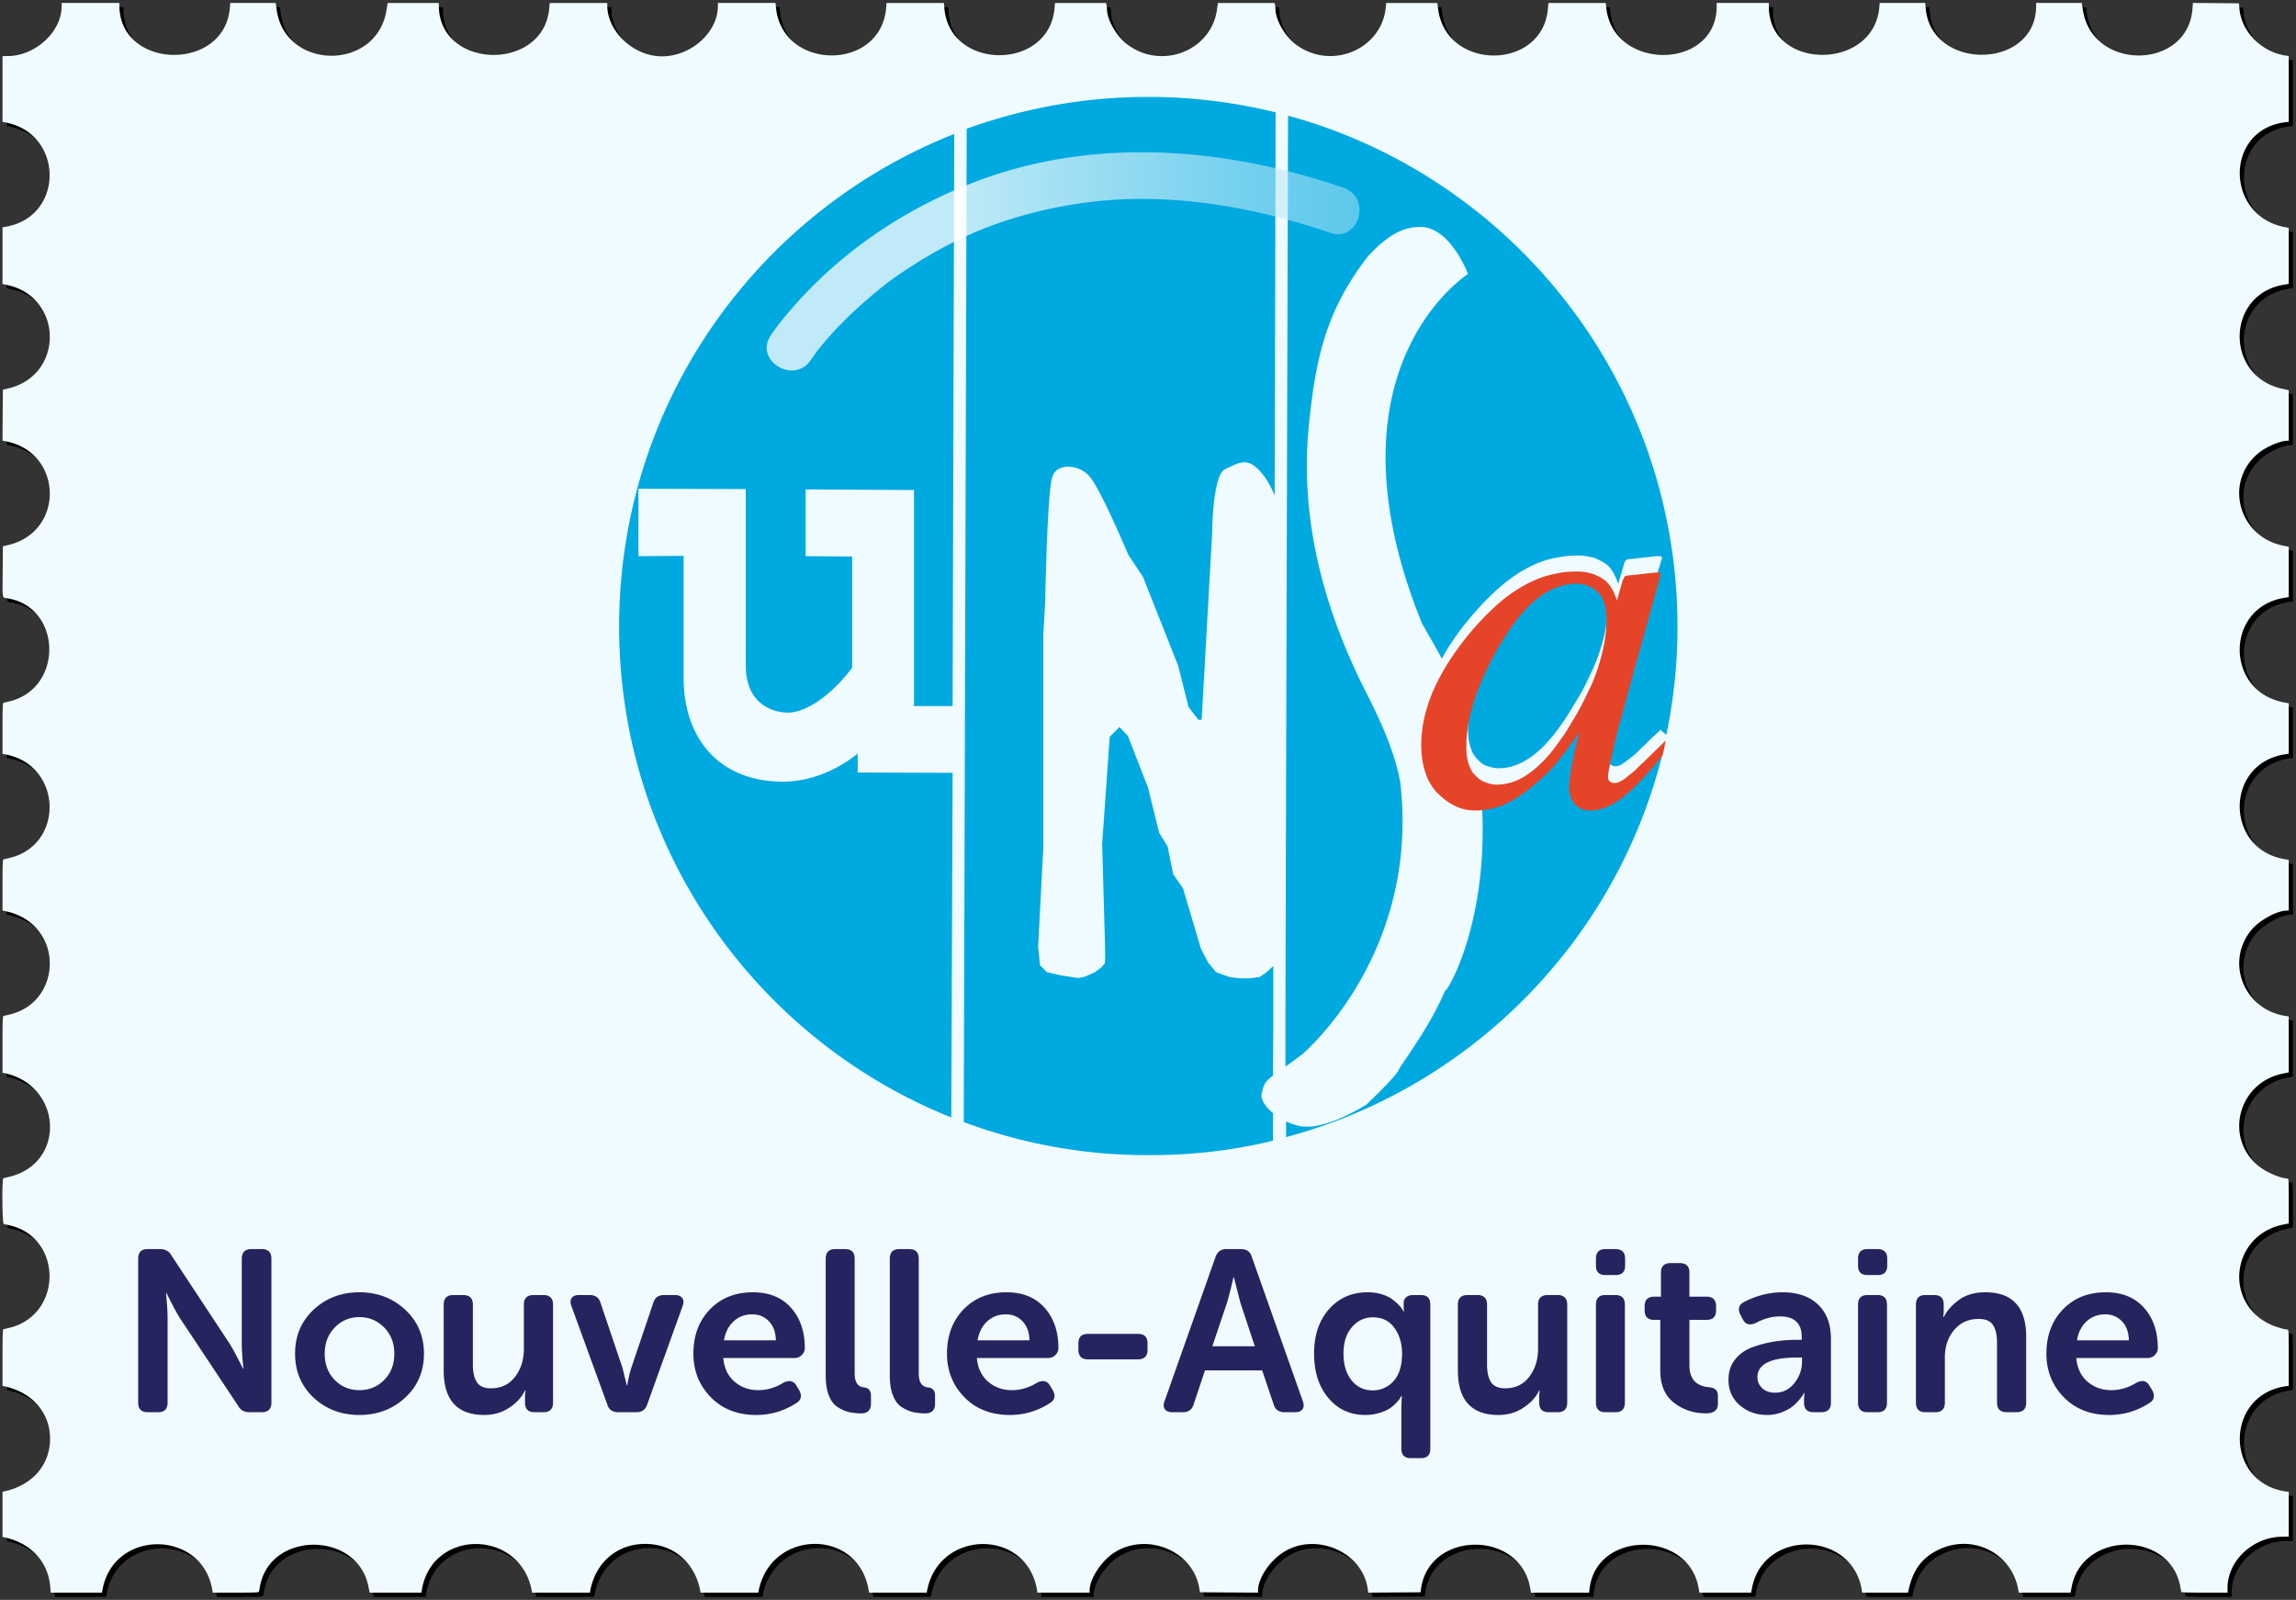
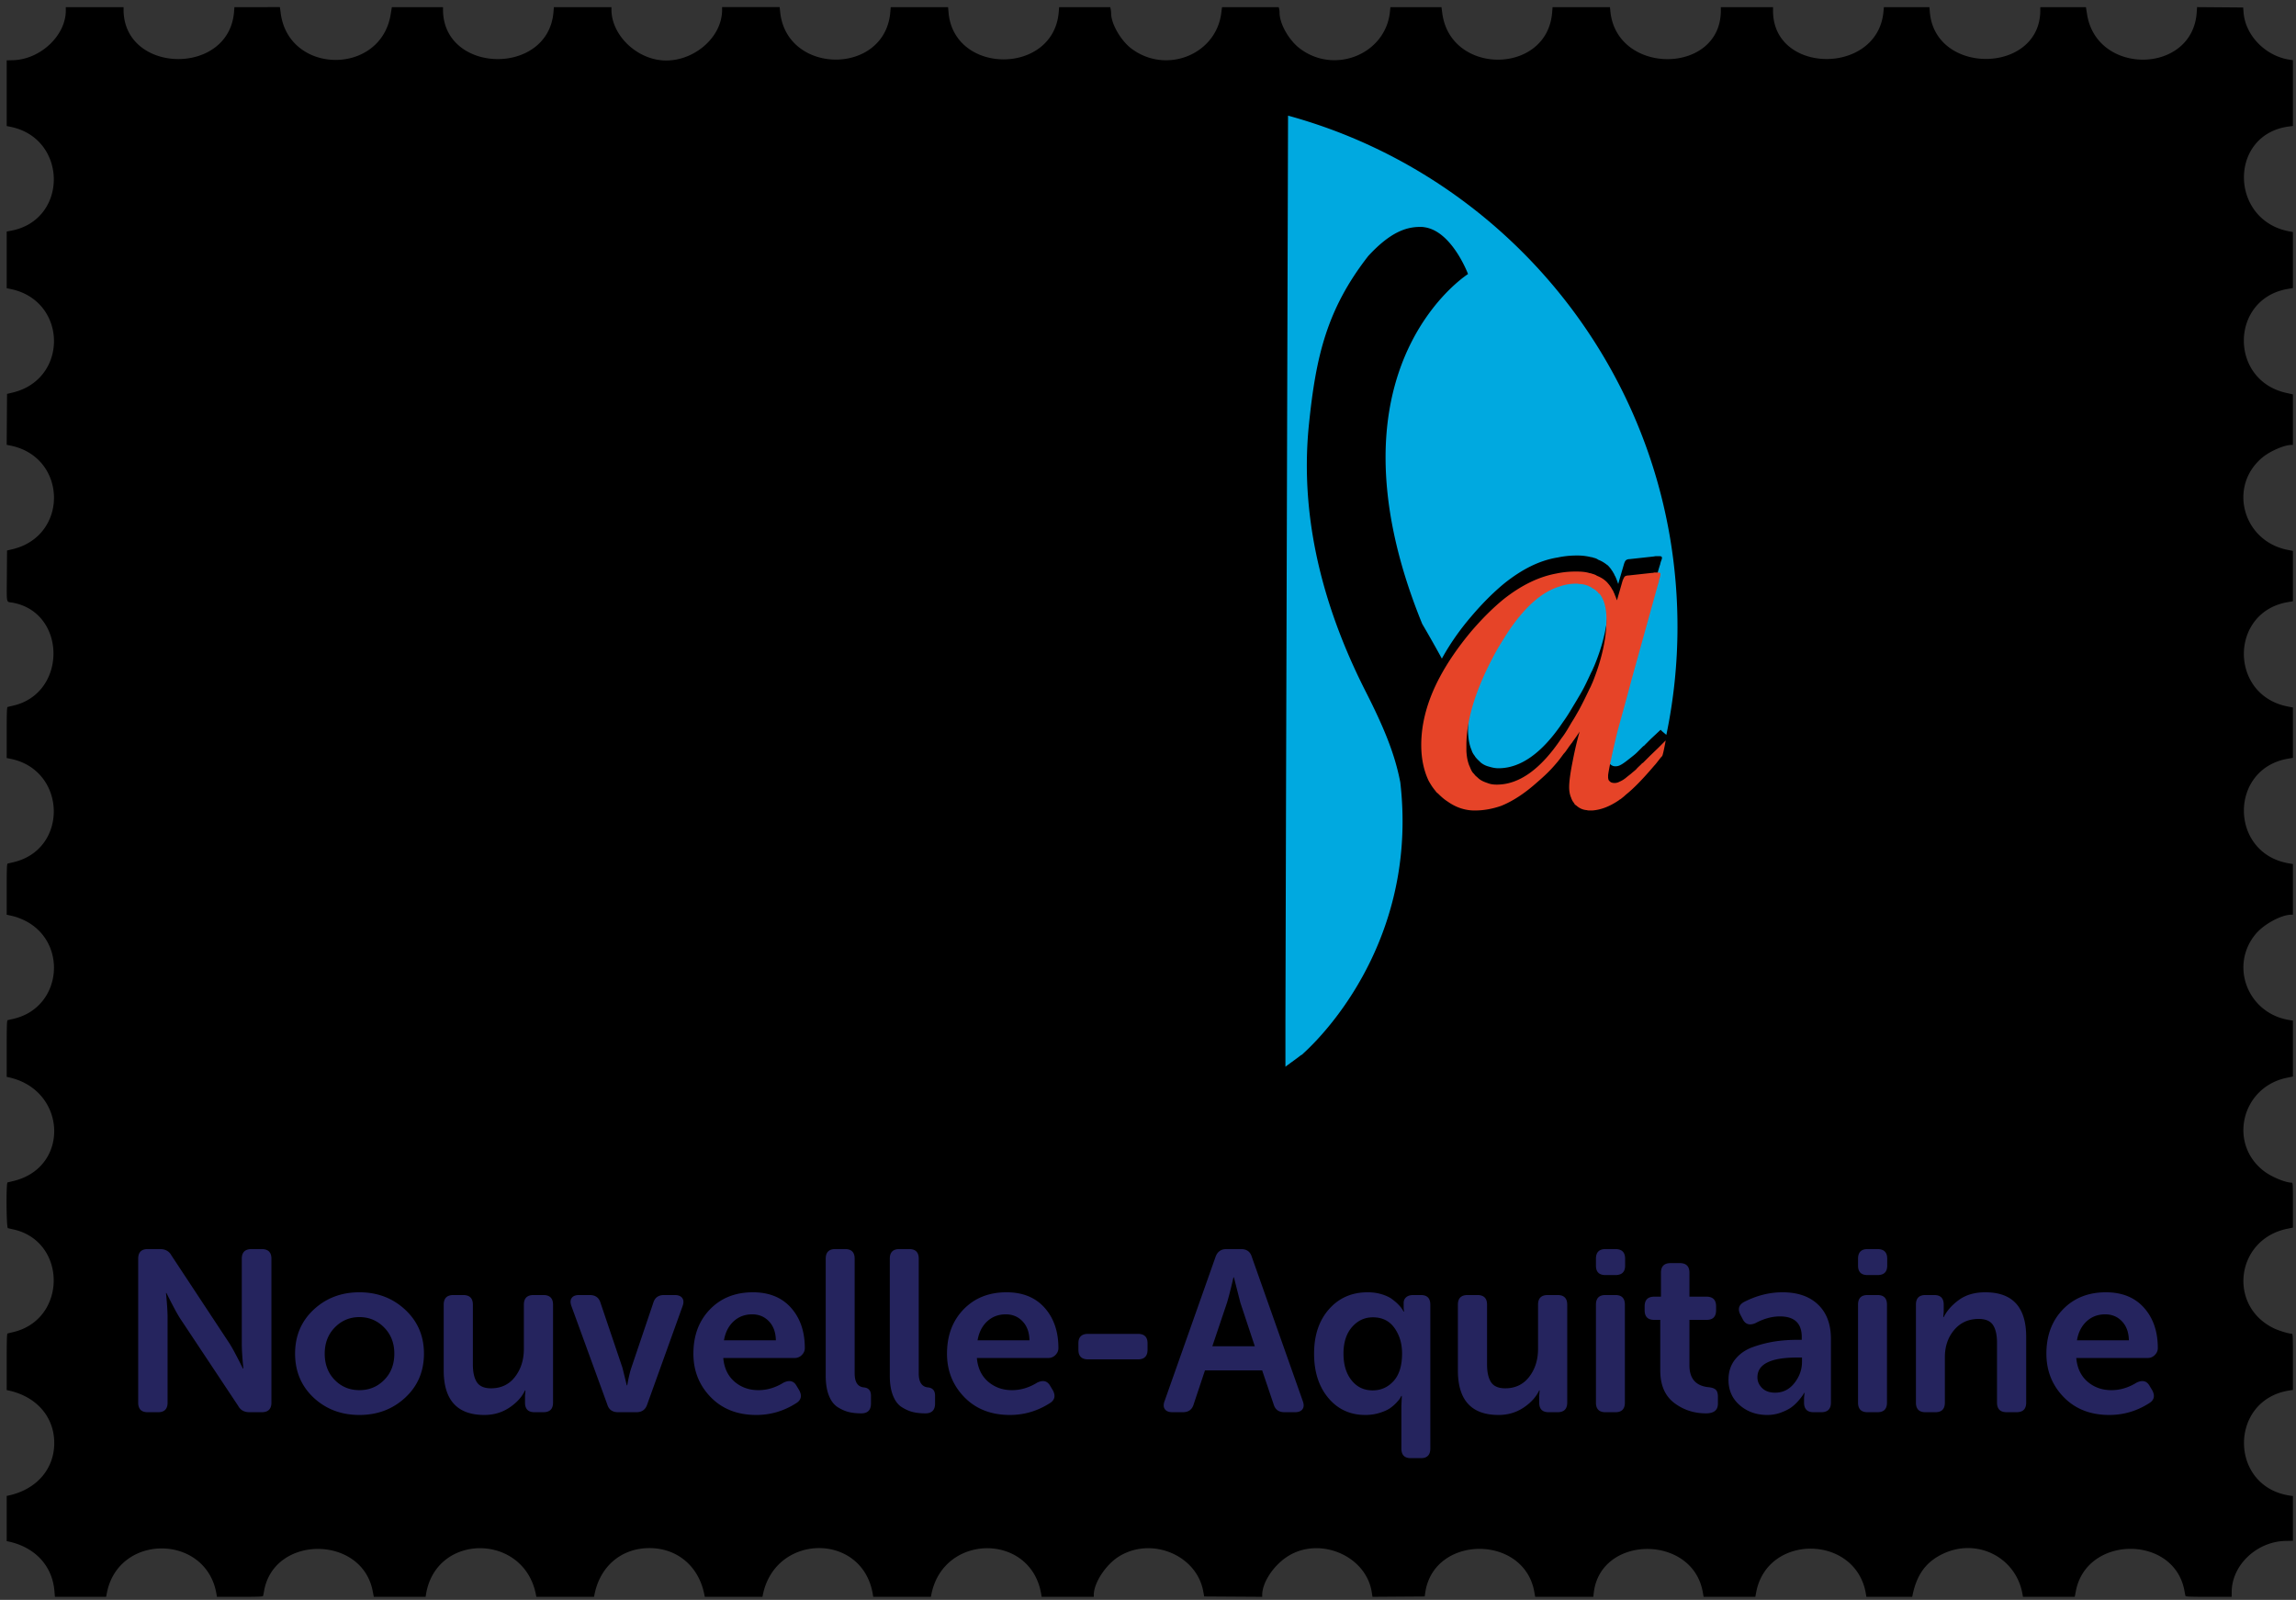
<svg xmlns="http://www.w3.org/2000/svg" viewBox="0 0 432 301">
  <rect x="0" y="0" width="432" height="301" fill="#333333" stroke="none" />
  <defs>
    <linearGradient x1="32.923%" y1="0%" x2="232.938%" y2="0%" id="a">
      <stop stop-color="#FFF" offset="0%" />
      <stop stop-color="#00A9E0" stop-opacity=".111" offset="100%" />
    </linearGradient>
  </defs>
  <g fill-rule="nonzero" fill="none">
    <path d="M2.403 11.331c5.172-.13 9.978-4.627 9.978-9.355v-.634h10.868v.464c0 12.089 19.76 12.556 20.78.492l.08-.956H52.666L52.82 2.5c1.541 11.579 18.81 11.749 20.688.204l.223-1.36h9.624v.464c0 12.094 19.758 12.561 20.78.491l.08-.955h10.83v.464c0 4.208 3.703 8.38 8.315 9.367 6.01 1.286 12.506-3.562 12.506-9.332v-.5h10.832l.09.885c1.209 11.937 19.716 12.001 20.725.071l.08-.955h10.792l.082.967c.999 11.815 19.735 11.814 20.734-.002l.082-.965h9.619l.081.409c.045.225.082.568.082.762 0 1.98 1.843 5.162 3.858 6.66 6.489 4.824 15.815 1.145 16.852-6.648l.157-1.183h10.66l.08.294c.043.162.079.497.08.745.008 2.119 1.771 5.212 3.864 6.779 6.555 4.91 16.095.996 16.904-6.935l.09-.883h9.607l.154 1.156c1.56 11.72 19.717 11.595 20.67-.142l.082-1.014h10.794l.085.828c1.244 12.057 20.78 11.885 20.78-.182v-.647h9.821v.7c0 11.966 19.651 12.14 20.775.184l.083-.884h8.566l.081.95c1.018 11.953 20.779 11.616 20.779-.354v-.596h8.587l.214 1.349c1.837 11.576 19.831 11.283 20.63-.336l.07-1.016 4.335.034 4.335.035.082.982c.36 4.313 4.133 8.162 8.668 8.842l.613.092v12.38l-.695.087c-11.476 1.434-11.307 17.798.204 19.774l.491.084v10.544l-.95.16c-10.856 1.834-11.116 17.127-.332 19.559l1.282.29v9.506h-.306c-1.268 0-3.907 1.125-5.322 2.269-6.622 5.35-3.887 15.763 4.586 17.463l1.042.208v9.471l-.95.16c-10.97 1.853-11.061 17.423-.115 19.619l1.065.21v9.468l-.933.16c-11.11 1.905-11.03 17.74.101 19.679l.832.144v9.532h-.303c-1.891 0-5.181 1.788-6.725 3.655-4.9 5.927-1.51 14.788 6.168 16.126l.86.144v10.521l-1.146.235c-8.503 1.74-11.1 12.362-4.296 17.565 1.405 1.074 4.024 2.164 5.201 2.164.23 0 .241.21.241 4.23v4.226l-1.093.225c-9.647 1.985-11.262 14.566-2.409 18.76.9.426 2.74.978 3.261.978.23 0 .241.249.241 5.29v5.289l-.613.091c-11.458 1.719-11.458 18.062 0 19.78l.613.092v8.416l-1.342.023c-5.462.095-10.168 4.549-10.18 9.634l-.001.886h-4.325c-3.35 0-4.336-.039-4.37-.165-.025-.09-.116-.547-.203-1.015-1.94-10.502-18.377-10.446-20.415.069l-.216 1.108h-9.743l-.085-.49c-1.196-6.968-8.612-10.694-15.052-7.563-3.118 1.516-4.821 3.845-5.626 7.693l-.075.36h-8.626l-.078-.49c-1.78-11.211-18.537-11.512-20.65-.372l-.164.862h-9.734l-.15-.864c-1.902-10.917-19.255-10.823-20.514.111l-.086.753h-10.94l-.153-.884c-1.896-10.915-18.957-10.82-20.53.114l-.102.705-4.912.034-4.913.034-.14-.894c-1.092-6.932-9.997-10.606-15.998-6.598-2.582 1.723-4.61 4.86-4.61 7.128v.364l-5.46-.034-5.459-.034-.179-.982c-1.238-6.787-9.666-10.306-15.783-6.59-2.512 1.525-4.808 5-4.808 7.275v.362H195.99l-.081-.49c-1.907-11.61-18.48-11.505-20.688.13l-.069.36H164.3l-.08-.49c-1.919-11.679-18.413-11.522-20.7.196l-.057.294h-10.859l-.068-.36c-1.015-5.35-5.074-8.806-10.346-8.806-5.278 0-9.331 3.45-10.347 8.806l-.069.36h-10.858l-.069-.36c-2.208-11.641-18.78-11.746-20.688-.13l-.08.49H70.333l-.215-1.108c-2.036-10.498-18.504-10.554-20.417-.07-.085.469-.175.926-.2 1.016-.035.126-1.02.165-4.364.165h-4.32l-.08-.493c-1.862-11.334-18.394-11.544-20.622-.262l-.149.755h-9.633l-.09-1.082c-.394-4.743-3.63-8.242-8.623-9.323l-.36-.077v-8.502l.36-.078c5.25-1.136 8.588-4.976 8.588-9.88 0-4.906-3.334-8.74-8.588-9.878l-.36-.078v-5.305c0-4.134.036-5.314.163-5.347.09-.023.577-.14 1.08-.26 10.172-2.422 10.122-17.148-.065-19.332a27.013 27.013 0 01-.95-.217c-.296-.081-.36-8.531-.065-8.607.09-.023.577-.14 1.08-.26 10.727-2.554 10.066-17.151-.883-19.52l-.36-.078v-5.305c0-4.131.036-5.316.163-5.353.09-.027.577-.142 1.08-.257 9.46-2.15 10.413-15.205 1.376-18.846-.77-.31-1.097-.407-2.26-.668l-.36-.081v-4.782c0-3.712.037-4.792.164-4.829.09-.026.577-.143 1.08-.26 10.421-2.404 10.045-17.307-.49-19.453l-.753-.153v-4.775c0-3.706.036-4.785.163-4.822.09-.027.573-.143 1.073-.26 10.227-2.37 10.026-17.674-.254-19.392-1.093-.183-.99.36-.951-5.004l.034-4.79 1.007-.238c10.607-2.502 10.363-17.29-.321-19.491l-.755-.156.035-4.79.034-4.789 1.007-.237c10.608-2.503 10.365-17.29-.32-19.49l-.752-.156V43.56l.851-.16c10.738-2.037 10.66-17.32-.098-19.535l-.753-.155.001-6.178.001-6.178 1.145-.029-.005.006z" fill="#000" />
-     <path d="M1.615 10.547c5.173-.13 9.979-4.626 9.979-9.355V.558h10.868v.464c0 12.089 19.759 12.556 20.779.492l.08-.956h8.558l.153 1.157c1.542 11.579 18.811 11.749 20.689.204l.222-1.36h9.625v.464c0 12.094 19.757 12.562 20.779.492l.08-.956h10.831v.464c0 4.208 3.702 8.38 8.315 9.367 6.01 1.286 12.505-3.562 12.505-9.331v-.5h10.833l.09.884c1.208 11.937 19.716 12.001 20.724.072l.081-.956h10.792l.081.967c1 11.815 19.735 11.814 20.735-.001l.081-.966h9.62l.08.41c.046.224.083.567.083.76 0 1.982 1.843 5.163 3.858 6.661 6.488 4.824 15.814 1.145 16.851-6.647l.158-1.184h10.66l.079.295c.043.162.08.497.08.744.009 2.119 1.772 5.212 3.865 6.779 6.555 4.91 16.094.997 16.903-6.934l.09-.884h9.608l.154 1.156c1.56 11.72 19.716 11.595 20.67-.141l.082-1.015h10.794l.085.829c1.244 12.056 20.78 11.885 20.78-.183V.558h9.82v.7c0 11.966 19.652 12.14 20.775.184l.084-.884h8.566l.08.95c1.018 11.953 20.78 11.617 20.78-.353V.558h8.587l.214 1.349c1.837 11.576 19.832 11.284 20.63-.335l.07-1.017 4.335.034 4.335.035.082.982c.36 4.313 4.132 8.162 8.668 8.842l.613.092v12.38l-.695.087c-11.476 1.434-11.307 17.798.204 19.774l.49.085v10.543l-.948.16c-10.857 1.834-11.117 17.127-.333 19.56l1.282.288v9.507h-.307c-1.267 0-3.906 1.125-5.322 2.269-6.62 5.35-3.886 15.763 4.587 17.463l1.042.208v9.471l-.95.16c-10.97 1.853-11.062 17.423-.115 19.62l1.065.209v9.468l-.933.16c-11.111 1.912-11.03 17.743.1 19.681l.833.145v9.532h-.303c-1.891 0-5.182 1.788-6.726 3.655-4.9 5.926-1.51 14.788 6.169 16.126l.86.144v10.521l-1.146.235c-8.503 1.74-11.101 12.361-4.296 17.565 1.405 1.074 4.024 2.164 5.201 2.164.229 0 .24.21.24 4.23v4.225l-1.093.226c-9.646 1.985-11.261 14.566-2.408 18.76.899.426 2.739.978 3.261.978.23 0 .24.249.24 5.29v5.288l-.612.092c-11.458 1.719-11.458 18.062 0 19.78l.613.092v8.406l-1.342.027c-5.462.094-10.168 4.548-10.18 9.634l-.001.886h-4.326c-3.349 0-4.335-.04-4.37-.166-.024-.09-.115-.547-.202-1.015-1.94-10.501-18.377-10.446-20.416.069l-.215 1.109h-9.744l-.084-.491c-1.197-6.968-8.612-10.693-15.052-7.562-3.118 1.515-4.821 3.845-5.626 7.693l-.076.36h-8.625l-.078-.491c-1.78-11.21-18.537-11.512-20.65-.371l-.164.862h-9.735l-.15-.865c-1.901-10.917-19.255-10.822-20.513.112l-.087.753H288.06l-.154-.884c-1.896-10.915-18.957-10.82-20.531.114l-.102.704-4.912.035-4.912.034-.14-.894c-1.092-6.933-9.998-10.606-15.999-6.599-2.581 1.724-4.609 4.86-4.609 7.129v.364l-5.46-.034-5.46-.035-.178-.982c-1.239-6.787-9.666-10.306-15.783-6.59-2.512 1.526-4.809 5-4.809 7.275v.363H195.202l-.08-.491c-1.908-11.609-18.481-11.504-20.689.13l-.068.36h-10.852l-.08-.49c-1.92-11.678-18.413-11.522-20.7.196l-.057.295h-10.859l-.068-.36c-1.015-5.351-5.075-8.806-10.347-8.806-5.277 0-9.33 3.45-10.347 8.806l-.068.36h-10.859l-.068-.36c-2.209-11.642-18.78-11.746-20.688-.131l-.081.49h-9.744l-.215-1.108c-2.036-10.498-18.504-10.553-20.417-.069-.086.468-.176.925-.2 1.015-.035.127-1.02.166-4.365.166h-4.319l-.08-.493c-1.863-11.335-18.395-11.545-20.622-.262l-.149.755H9.546l-.09-1.083c-.393-4.743-3.629-8.241-8.623-9.322l-.36-.078V280.649l.36-.078c5.251-1.136 8.589-4.975 8.589-9.879 0-4.906-3.334-8.741-8.589-9.879l-.36-.078v-5.305c0-4.134.036-5.314.164-5.346.09-.023.576-.14 1.08-.26 10.172-2.423 10.122-17.148-.065-19.332a27.013 27.013 0 01-.95-.217c-.296-.082-.36-8.532-.065-8.607.09-.023.576-.14 1.08-.26 10.726-2.555 10.065-17.152-.884-19.52l-.36-.079v-5.305c0-4.13.037-5.315.164-5.353.09-.026.576-.142 1.08-.256 9.46-2.15 10.412-15.206 1.375-18.846-.77-.31-1.097-.407-2.259-.669l-.36-.081v-4.781c0-3.712.037-4.792.164-4.83.09-.026.576-.143 1.08-.26 10.42-2.403 10.045-17.306-.49-19.453l-.754-.153v-4.774c0-3.707.037-4.786.164-4.823.09-.026.573-.143 1.073-.259 10.227-2.37 10.026-17.675-.255-19.393-1.092-.182-.989.36-.95-5.004l.034-4.79 1.007-.237c10.607-2.503 10.363-17.29-.321-19.492l-.755-.155.034-4.79.035-4.79 1.007-.237c10.608-2.503 10.365-17.29-.32-19.49l-.753-.155v-10.66l.852-.161c10.737-2.037 10.66-17.32-.099-19.535l-.753-.155.002-6.178v-6.178l1.146-.028-.006.01z" fill="#F0FBFF" />
    <path d="M292.534 108.638c-3.387 1.046-5.295 2.34-8.374 6.958-.616.923-1.293 2.031-1.97 3.14-3.572 6.28-5.48 11.76-5.912 16.563-.061.616-.061 1.232-.061 1.786v.246c0 1.54.246 2.833.677 3.818.123.43.37.8.616 1.108.061.185.246.308.308.431l.123.123.308.308c.061.062.184.123.246.247a3.927 3.927 0 001.663.862c.615.184 1.17.308 1.785.308 4.187 0 8.251-2.894 12.13-8.682.678-.924 1.355-2.032 1.97-3.08.493-.8.924-1.539 1.355-2.277.8-1.355 1.417-2.771 2.032-4.064.185-.308.308-.678.493-1.047 1.786-4.249 2.648-8.251 2.648-11.946 0-1.662-.247-3.017-.8-4.002-.186-.37-8.19-1.17-9.237-.8z" fill="#00A9E0" />
    <path d="M241.858 191.948v8.743c1.047-.8 2.217-1.6 2.894-2.155.185-.061.37-.246.493-.37 6.404-5.849 21.366-23.828 18.226-50.983-1.047-5.48-3.202-10.529-6.342-16.748-6.897-13.485-12.87-31.095-10.837-50.676 1.293-12.623 3.325-21.55 11.145-31.588 4.248-4.618 7.265-5.48 9.79-5.48.246 0 .492 0 .8.062 5.173.739 8.19 8.805 8.19 8.805S260.7 61.348 260.7 86.04c0 8.559 1.847 18.965 6.896 31.341a243.994 243.994 0 013.695 6.527c1.416-2.586 3.263-5.295 5.541-7.943 2.094-2.463 4.126-4.495 6.22-6.22 3.325-2.647 6.588-4.31 10.036-4.863 1.17-.247 2.34-.37 3.571-.37h.185c.924 0 1.786.123 2.525.308.184 0 .308.062.492.123.308.062.616.185.862.37.493.184.924.43 1.355.738.185.124.308.247.431.308a7.8 7.8 0 01.677.8c.062.186.185.247.247.37 0 .062.061.062.061.123.062.124.123.185.185.308s.123.308.246.493c.123.246.185.43.308.739l.246.677.185-.677.862-2.956c.123-.43.246-.677.37-.8.123-.123.37-.247.739-.247l4.494-.492.37-.062h.677c.308 0 .493.062.493.185.061.062.061.246-.062.554-.123.308-.184.554-.246.8 0 .062 0 .124-.062.185-.061.247-.184.616-.307 1.047l-4.803 17.303c-1.047 3.756-1.91 7.019-2.648 9.728-1.17 4.742-1.724 7.574-1.786 8.436v.308c0 .123.062.246.062.37.061.122.185.246.246.307.247.185.493.308.862.308h.062c.246 0 .616-.062.923-.246.37-.185.8-.493 1.355-.924l.862-.677c.308-.246.616-.493.924-.8l1.047-1.047.123-.124h.061l1.17-1.17.185-.184 1.847-1.724v.061l.246.247.8.677a99.44 99.44 0 002.094-20.197c.062-45.996-30.972-84.726-73.273-96.302l-.37 124.38-.123 45.812z" fill="#00A9E0" />
-     <path d="M312.669 141.395c-.616.74-4.926 3.756-6.527 4.988a7.8 7.8 0 01-.8.677c-.124.062-.185.123-.247.185-.061 0-.123.061-.185.123-1.785 1.231-3.448 1.847-5.049 1.97h-.492c-.185 0-.37 0-.554-.061a3.02 3.02 0 01-1.601-.616c-.124-.062-.247-.185-.37-.308s-.185-.185-.37-.308c0-.123-.122-.246-.184-.308-.185-.246-.308-.554-.431-.862-.246-.554.185-1.354.185-2.032 0-1.17.615-2.401 1.046-4.556.062-.185.37-.8.37-.985.37-1.91 1.17-3.387 1.6-4.742-.307.493-8.312 8.375-9.543 9.483-2.34 2.093-4.618 3.571-6.773 4.433-1.355.493-2.71.8-4.064.862-.247 0 .061 1.478.123 1.478 1.416 22.536-6.465 35.775-6.896 35.59v-.061c-2.032 4.802-4.742 8.928-7.574 13.115l-.739 1.108c-.062.062-.123.185-.185.247v.061c-.123.123-.184.308-.308.431h.062s0 .062-.062.185c-.123.123-.246.308-.37.492-1.723 2.156-5.664 5.85-5.664 5.85s-6.773 4.31-11.33 4.126c-.307 0-.615 0-.985-.062a11.258 11.258 0 01-2.77-.924v2.956c34.604-9.236 61.82-36.698 70.687-71.55.308-1.108 0-.985 0-.985zm-73.15 73.212v-5.172c-1.047-.924-2.34-2.34-2.156-3.51.37-1.909.678-2.401 1.847-3.325.062-.061.185-.184.308-.246l.062-10.16v-10.468l-.123.124-.123.123-1.17 1.047-1.17.8-1.909.246h-1.724l-2.032-.246-2.525-.924-1.477-1.785-1.232-2.34v-.062l-.123-.184-3.387-11.392-1.847-2.647-1.047-5.234-1.6-2.586-2.094-8.498-3.756-9.667-1.601-1.724-1.847 1.847-1.417 20.135.555 19.889h-.185l.185.061v1.663l-.062.862-.616.739-1.231.923-1.909.862-1.293.247-.37-.062-2.77-.43-2.71-.617-1.293-1.293-.308-3.14h-.061l.985-18.842v-40.146l.37-6.404s.369-20.812 1.354-23.398c.493-1.54 2.155-2.094 3.818-1.786 1.17.185 2.34.8 3.14 1.724 2.032 2.217 7.327 14.778 7.327 14.778l2.771 4.187 6.589 16.625 1.97 7.82 1.847 2.401h.616l1.97-35.035s.062-11.145 2.463-12.13c1.601-.74 2.833-1.478 4.126-1.232.616.123 1.17.431 1.847 1.047 2.094 1.847 3.325 5.172 3.325 5.172v.616l.185-72.72c-7.204-1.785-14.716-2.77-22.413-2.899h-1.293c-12.069-.056-23.645 2.099-34.42 5.978l-.554 186.879a98.557 98.557 0 0033.434 6.219h.986c8.25.061 16.194-.863 23.767-2.71zm-60.282-69.21l-17.857-.061v-3.571c-3.694 3.017-8.805 5.295-14.1 5.295-12.438-.062-18.657-8.62-18.657-19.519v-22.967l-8.498.061V91.951l20.197.061v33.19c0 7.511 5.418 8.866 7.943 8.866 3.325 0 8.005-3.079 12.069-8.436v-20.935l-8.744-.062v-12.56l20.381.122v40.64h7.266l.308-107.633c-36.822 14.532-62.93 50.368-63.053 92.362-.123 41.932 25.739 77.953 62.499 92.67l.246-64.838z" fill="#00A9E0" />
    <path d="M313.408 139.302l-1.355 1.354-1.6 1.54-.186.184-1.17 1.17h-.061c-.062.062-.123.062-.123.123-.431.431-.8.74-1.047 1.047-.308.308-.677.554-.924.8l-.862.678a4.915 4.915 0 01-1.354.862 1.89 1.89 0 01-.924.246c-.37 0-.677-.061-.924-.308a1.343 1.343 0 01-.246-.307c0-.185-.061-.247-.061-.37v-.492c.123-.986.677-3.756 1.785-8.313.74-2.71 1.663-5.973 2.648-9.729l4.803-17.302c.123-.493.246-.8.308-1.047 0-.246.123-.554.246-.985.062-.308.062-.493.062-.554-.062-.123-.185-.185-.493-.185h-.677l-.247.062h-.123l-4.495.492c-.37 0-.616.123-.739.246-.061.124-.246.431-.37.8l-1.046 3.634-.246-.678c-.123-.246-.185-.492-.308-.738-.123-.185-.123-.37-.246-.493-.062-.123-.123-.185-.185-.308 0-.061-.062-.061-.062-.123-.061-.123-.184-.246-.246-.37-.246-.307-.431-.554-.677-.8-.062-.062-.123-.062-.123-.123-.062-.062-.185-.123-.308-.246a5.794 5.794 0 00-1.355-.74c-.246-.184-.616-.307-.862-.369-.185-.061-.308-.123-.493-.123-.738-.246-1.6-.308-2.524-.308h-.185c-1.231 0-2.401.123-3.571.37-3.387.615-6.712 2.278-9.975 4.864-2.094 1.724-4.126 3.756-6.22 6.22-2.34 2.832-4.248 5.602-5.726 8.373-2.34 4.372-3.51 8.682-3.51 12.808 0 2.586.493 4.803 1.355 6.65.185.37.431.739.616 1.047.246.369.493.677.739.985.123.184.246.308.43.43.617.616 1.17 1.11 1.848 1.54 1.478 1.047 3.079 1.601 4.741 1.663h.493c1.54 0 3.202-.308 4.803-.862 2.155-.862 4.433-2.34 6.773-4.434 1.293-1.108 2.463-2.216 3.448-3.386.554-.616 1.047-1.293 1.54-1.97.184-.185.307-.37.43-.493.062-.124.124-.185.185-.308.123-.123.247-.308.308-.431l.554-.74c.123-.122.185-.245.308-.43a32.98 32.98 0 001.232-1.786c-.431 1.478-.862 3.264-1.293 5.48-.431 2.155-.678 3.818-.678 4.988 0 .739.123 1.416.37 1.97.061.123.061.247.123.308.061.185.185.37.308.554.061.062.184.185.184.308.124.123.247.246.37.308.554.493 1.17.8 1.97.862.185.062.37.062.554.062h.493c1.601-.124 3.263-.74 5.05-1.97.06-.062.122-.124.184-.124a.85.85 0 00.246-.185 7.8 7.8 0 00.8-.677c1.478-1.17 3.264-3.017 5.358-5.48.307-.308.554-.677.862-1.047.184-.246.37-.492.615-.739.185-.184.678-2.955.678-2.955zm-16.318-5.727c-.43.74-.862 1.54-1.354 2.279-.616 1.046-1.232 2.155-1.97 3.078-3.88 5.788-7.944 8.682-12.13 8.682-.616 0-1.17-.061-1.786-.308-.555-.184-1.17-.43-1.663-.862-.185-.184-.43-.37-.677-.615-.062-.124-.185-.247-.308-.37-.185-.185-.308-.43-.431-.677-.062-.123-.123-.308-.185-.431-.061-.185-.185-.37-.246-.616-.246-.677-.37-1.478-.431-2.401v-1.109c0-5.11 1.97-11.268 5.973-18.349.677-1.108 1.354-2.217 1.97-3.14 3.079-4.557 6.28-7.45 9.729-8.436 1.047-.37 2.093-.492 3.14-.492 0 0 .246 0 .308.061.677 0 1.231.123 1.847.37.062.061.123.123.246.123.185.061.308.184.431.246.124.123.308.185.493.308.062.061.185.123.246.185.124.123.247.246.37.307.061.185.123.247.308.308.862 1.109 1.293 2.71 1.293 4.803 0 3.695-.924 7.697-2.648 11.946-.185.369-.308.738-.493 1.046-.615 1.293-1.293 2.71-2.032 4.064z" fill="#E64428" />
-     <path d="M36.575 49.69c.308-.43.616-.861.862-1.23.185-.247.308-.432.493-.678.739-.985-.616.677.061-.062.555-.616 1.047-1.293 1.601-1.909 3.387-3.879 7.205-7.327 11.207-10.467.246-.185.862-.678.246-.185.308-.246.616-.431.924-.677.739-.554 1.478-1.047 2.217-1.54a87.255 87.255 0 014.433-2.77c3.202-1.91 7.08-3.818 10.221-5.05 7.943-3.201 17.241-5.172 25.985-5.603 13.484-.616 26.723 1.97 39.469 6.28 5.418 1.848 7.881-6.65 2.463-8.497-21.674-7.389-45.688-9.544-67.547-1.724-13.116 4.68-25.246 12.438-34.667 22.721-1.97 2.155-3.94 4.434-5.541 6.835-3.14 4.741 4.433 9.298 7.573 4.557z" fill="url(#a)" opacity=".751" transform="translate(116 18)" />
    <path d="M26 263.872v-27.057c0-1.21.59-1.815 1.772-1.815h2.334c1.009 0 1.729.403 2.161 1.21l10.892 16.51a28.93 28.93 0 011.032 1.797l.315.598c.294.56.543 1.043.747 1.45l.456.91h.086l-.055-.55c-.165-1.708-.247-3.11-.247-4.204v-15.906c0-1.21.605-1.815 1.815-1.815h1.945c1.21 0 1.815.605 1.815 1.815v27.057c0 1.21-.605 1.815-1.815 1.815h-2.334c-.98 0-1.686-.403-2.118-1.21L33.866 248.01a30.21 30.21 0 01-1.145-2.01l-.392-.747a85.575 85.575 0 01-.624-1.22l-.389-.778h-.086c.192 1.866.292 3.393.302 4.58v16.037c0 1.21-.59 1.815-1.772 1.815h-1.988c-1.181 0-1.772-.605-1.772-1.815zm33.02-.908c-2.333-2.19-3.5-4.956-3.5-8.298 0-3.343 1.167-6.102 3.5-8.277 2.335-2.176 5.202-3.263 8.602-3.263 3.4 0 6.274 1.094 8.623 3.284 2.348 2.19 3.522 4.942 3.522 8.256 0 3.342-1.174 6.101-3.522 8.276-2.349 2.176-5.223 3.264-8.623 3.264-3.4 0-6.267-1.08-8.601-3.242zm2.076-8.298c0 2.017.626 3.666 1.88 4.948 1.253 1.283 2.802 1.924 4.646 1.924 1.844 0 3.4-.641 4.668-1.924 1.268-1.282 1.902-2.931 1.902-4.948 0-1.989-.642-3.631-1.924-4.928-1.282-1.296-2.83-1.945-4.646-1.945-1.815 0-3.357.649-4.625 1.945-1.268 1.297-1.901 2.94-1.901 4.928zm22.388 3.155V245.46c0-1.21.605-1.816 1.815-1.816h1.859c1.21 0 1.815.605 1.815 1.816v11.237c0 1.47.252 2.586.757 3.35.504.763 1.39 1.145 2.658 1.145 1.901 0 3.407-.72 4.516-2.161 1.11-1.44 1.664-3.198 1.664-5.273v-8.298c0-1.21.605-1.816 1.816-1.816h1.858c1.21 0 1.815.605 1.815 1.816v18.412c0 1.21-.605 1.815-1.815 1.815h-1.686c-1.181 0-1.772-.605-1.772-1.815v-1.297l.087-.994h-.087c-.576 1.239-1.556 2.32-2.939 3.242-1.383.922-2.953 1.383-4.71 1.383-5.1 0-7.65-2.795-7.65-8.385zm30.774 6.396l-6.743-18.498c-.23-.634-.216-1.138.043-1.513.26-.374.72-.562 1.383-.562h2.032c1.066 0 1.743.504 2.031 1.513l4.106 12.145.821 3.328h.087c.23-1.354.49-2.463.778-3.328l4.106-12.145c.288-1.009.965-1.513 2.031-1.513h2.032c.662 0 1.13.188 1.404.562.274.375.296.879.065 1.513l-6.656 18.498c-.317.98-.994 1.47-2.031 1.47h-3.458c-1.066 0-1.743-.49-2.031-1.47zm16.207-9.551c0-3.4 1.038-6.174 3.112-8.32 2.075-2.147 4.77-3.22 8.083-3.22 3.054 0 5.446.972 7.174 2.917 1.73 1.945 2.594 4.473 2.594 7.585 0 .49-.188.922-.562 1.297a1.83 1.83 0 01-1.34.562h-13.442c.173 1.902.879 3.385 2.118 4.452 1.239 1.066 2.737 1.599 4.495 1.599 1.642 0 3.227-.476 4.754-1.427 1.095-.518 1.902-.316 2.42.606l.52.864c.53 1.005.357 1.793-.519 2.366l-.087.054c-2.305 1.47-4.797 2.205-7.477 2.205-3.544 0-6.404-1.117-8.58-3.35-2.175-2.233-3.263-4.963-3.263-8.19zm5.749-2.507h9.768c-.029-1.499-.461-2.687-1.297-3.566-.835-.879-1.887-1.318-3.155-1.318-1.383 0-2.55.44-3.5 1.318-.952.879-1.557 2.067-1.816 3.566zm19.147 6.656v-22c0-1.21.59-1.815 1.772-1.815h1.902c1.181 0 1.772.605 1.772 1.815v21.568c0 1.596.544 2.471 1.634 2.625l.094.011c.894.087 1.34.605 1.34 1.556v1.47c0 1.239-.605 1.858-1.815 1.858-.864 0-1.635-.08-2.312-.238-.677-.158-1.376-.46-2.096-.907-.72-.447-1.283-1.174-1.686-2.183-.404-1.008-.605-2.262-.605-3.76zm12.058 0v-22c0-1.21.591-1.815 1.773-1.815h1.901c1.182 0 1.772.605 1.772 1.815v21.568c0 1.596.545 2.471 1.634 2.625l.095.011c.893.087 1.34.605 1.34 1.556v1.47c0 1.239-.605 1.858-1.815 1.858-.865 0-1.635-.08-2.313-.238-.677-.158-1.375-.46-2.096-.907-.72-.447-1.282-1.174-1.685-2.183-.404-1.008-.606-2.262-.606-3.76zm10.763-4.15c0-3.4 1.037-6.173 3.111-8.32 2.075-2.146 4.77-3.22 8.083-3.22 3.054 0 5.446.973 7.174 2.918 1.73 1.945 2.594 4.473 2.594 7.585 0 .49-.188.922-.562 1.297a1.83 1.83 0 01-1.34.562H183.8c.173 1.902.88 3.385 2.118 4.452 1.24 1.066 2.737 1.599 4.495 1.599 1.643 0 3.227-.476 4.754-1.427 1.095-.518 1.902-.316 2.42.606l.52.864c.53 1.005.357 1.793-.519 2.366l-.087.054c-2.305 1.47-4.797 2.205-7.477 2.205-3.544 0-6.404-1.117-8.58-3.35-2.175-2.233-3.262-4.963-3.262-8.19zm5.748-2.506h9.768c-.029-1.499-.461-2.687-1.297-3.566-.835-.879-1.887-1.318-3.155-1.318-1.383 0-2.55.44-3.5 1.318-.952.879-1.557 2.067-1.816 3.566zm20.79 3.587c-1.21 0-1.816-.605-1.816-1.815v-1.21c0-1.182.605-1.772 1.815-1.772h9.38c1.21 0 1.815.59 1.815 1.772v1.21c0 1.21-.606 1.815-1.816 1.815h-9.379zm14.392 7.866l9.595-27.142c.346-.98 1.023-1.47 2.031-1.47h2.767c1.066 0 1.743.49 2.03 1.47l9.596 27.142c.23.634.209 1.139-.065 1.513-.274.375-.742.562-1.404.562h-1.989c-1.066 0-1.743-.49-2.031-1.47l-2.161-6.396h-10.762l-2.118 6.353c-.288 1.009-.965 1.513-2.031 1.513h-1.989c-.662 0-1.13-.187-1.404-.562-.274-.374-.296-.879-.065-1.513zm8.99-10.33h7.996l-2.723-8.211-1.21-4.755h-.087l-.177.767c-.388 1.656-.732 2.985-1.033 3.988l-2.766 8.212zm19.147 1.384c0-3.458.936-6.246 2.81-8.364 1.872-2.118 4.293-3.176 7.26-3.176.951 0 1.83.122 2.637.367.807.245 1.455.547 1.945.908.49.36.907.72 1.253 1.08.346.36.59.67.735.93l.216.345h.087a3.637 3.637 0 01-.087-.864v-.778c0-.432.159-.785.476-1.06.316-.273.763-.41 1.34-.41h1.426c1.181 0 1.772.605 1.772 1.816v27.056c0 1.21-.59 1.815-1.772 1.815h-1.902c-1.181 0-1.772-.605-1.772-1.815v-7.996l.086-1.902h-.086c-.058.087-.13.216-.216.39-.087.172-.317.46-.692.864a7.51 7.51 0 01-1.253 1.08c-.461.317-1.11.605-1.945.865a8.993 8.993 0 01-2.68.389c-2.852 0-5.172-1.066-6.958-3.199-1.787-2.132-2.68-4.913-2.68-8.341zm5.532 0c0 2.074.504 3.745 1.513 5.013 1.008 1.268 2.334 1.902 3.976 1.902 1.556 0 2.867-.583 3.933-1.75 1.066-1.167 1.6-2.903 1.6-5.209 0-1.844-.476-3.436-1.427-4.776-.95-1.34-2.305-2.01-4.063-2.01-1.556 0-2.867.613-3.933 1.838-1.066 1.224-1.599 2.888-1.599 4.992zm21.524 3.155V245.46c0-1.21.605-1.816 1.816-1.816h1.858c1.21 0 1.815.605 1.815 1.816v11.237c0 1.47.252 2.586.757 3.35.504.763 1.39 1.145 2.658 1.145 1.902 0 3.407-.72 4.516-2.161 1.11-1.44 1.664-3.198 1.664-5.273v-8.298c0-1.21.606-1.816 1.816-1.816h1.858c1.21 0 1.816.605 1.816 1.816v18.412c0 1.21-.606 1.815-1.816 1.815h-1.685c-1.182 0-1.772-.605-1.772-1.815v-1.297l.086-.994h-.086c-.577 1.239-1.556 2.32-2.94 3.242-1.383.922-2.953 1.383-4.71 1.383-5.1 0-7.65-2.795-7.65-8.385zm27.748-17.937c-1.181 0-1.772-.59-1.772-1.772v-1.297c0-1.21.59-1.815 1.772-1.815h1.902c1.21 0 1.815.605 1.815 1.815v1.297c0 1.181-.605 1.772-1.815 1.772h-1.902zm-1.772 23.988V245.46c0-1.21.59-1.816 1.772-1.816h1.902c1.181 0 1.772.605 1.772 1.816v18.412c0 1.21-.59 1.815-1.772 1.815h-1.902c-1.181 0-1.772-.605-1.772-1.815zm12.102-6.051v-9.509h-1.167c-1.181 0-1.772-.605-1.772-1.815v-.735c0-1.21.605-1.815 1.815-1.815h1.254v-4.495c0-1.21.605-1.816 1.815-1.816h1.729c1.21 0 1.815.606 1.815 1.816v4.495h3.199c1.21 0 1.815.605 1.815 1.815v.735c0 1.21-.59 1.815-1.772 1.815h-3.242v8.558c0 2.478 1.182 3.847 3.544 4.106.663.058 1.131.216 1.405.475.274.26.41.692.41 1.297v1.34c0 1.21-.749 1.815-2.247 1.815-2.276 0-4.279-.663-6.008-1.988-1.729-1.326-2.593-3.357-2.593-6.094zm12.837 1.772c0-1.527.425-2.817 1.275-3.868.85-1.052 1.974-1.823 3.371-2.313a22.667 22.667 0 014.084-1.037 27.562 27.562 0 014.15-.303h.907v-.518c0-2.594-1.368-3.89-4.106-3.89-1.498 0-3.025.418-4.581 1.253-1.089.475-1.88.26-2.374-.645l-.479-.91c-.547-1.067-.317-1.874.692-2.421 2.363-1.21 4.768-1.815 7.218-1.815 2.852 0 5.085.77 6.699 2.312 1.614 1.541 2.42 3.695 2.42 6.461v11.973c0 1.21-.605 1.815-1.815 1.815h-1.47c-1.18 0-1.772-.605-1.772-1.815v-.865l.087-.95h-.087a6.264 6.264 0 01-.259.453l-.058.09a12.66 12.66 0 01-.72.904c-.403.476-.85.894-1.34 1.254-.49.36-1.145.691-1.966.994a7.38 7.38 0 01-2.572.454c-2.046 0-3.775-.613-5.186-1.837-1.412-1.225-2.118-2.817-2.118-4.776zm5.446-.476c0 .778.295 1.455.886 2.032.59.576 1.404.864 2.442.864 1.47 0 2.68-.605 3.63-1.815.951-1.21 1.426-2.536 1.426-3.976v-.822h-.907c-4.985 0-7.477 1.24-7.477 3.717zm20.703-19.233c-1.182 0-1.773-.59-1.773-1.772v-1.297c0-1.21.591-1.815 1.773-1.815h1.901c1.21 0 1.816.605 1.816 1.815v1.297c0 1.181-.606 1.772-1.816 1.772h-1.901zm-1.773 23.988V245.46c0-1.21.591-1.816 1.773-1.816h1.901c1.182 0 1.772.605 1.772 1.816v18.412c0 1.21-.59 1.815-1.772 1.815h-1.901c-1.182 0-1.773-.605-1.773-1.815zm10.892 0V245.46c0-1.21.59-1.816 1.772-1.816h1.686c1.181 0 1.772.605 1.772 1.816v1.34l-.087.993h.087c.605-1.21 1.563-2.29 2.874-3.241 1.311-.951 2.96-1.426 4.949-1.426 5.129 0 7.693 2.795 7.693 8.384v12.362c0 1.21-.605 1.815-1.815 1.815h-1.858c-1.21 0-1.816-.605-1.816-1.815v-11.238c0-1.47-.252-2.586-.756-3.35-.504-.763-1.405-1.145-2.701-1.145-1.902 0-3.437.692-4.604 2.075-1.166 1.383-1.75 3.097-1.75 5.143v8.515c0 1.21-.59 1.815-1.772 1.815h-1.902c-1.181 0-1.772-.605-1.772-1.815zm35.744-20.746c3.054 0 5.446.972 7.175 2.917 1.729 1.945 2.593 4.473 2.593 7.585 0 .49-.187.922-.562 1.297a1.83 1.83 0 01-1.34.562h-13.441c.172 1.902.878 3.385 2.117 4.452 1.24 1.066 2.738 1.599 4.495 1.599 1.643 0 3.228-.476 4.755-1.427 1.095-.518 1.901-.316 2.42.606l.519.864c.53 1.005.357 1.793-.518 2.366l-.087.054c-2.306 1.47-4.798 2.205-7.478 2.205-3.544 0-6.404-1.117-8.579-3.35-2.176-2.233-3.263-4.963-3.263-8.19 0-3.4 1.037-6.174 3.112-8.32 2.074-2.147 4.768-3.22 8.082-3.22zm-.13 4.149c-1.383 0-2.55.44-3.5 1.318-.951.879-1.557 2.067-1.816 3.566h9.768c-.029-1.499-.46-2.687-1.296-3.566-.836-.879-1.888-1.318-3.156-1.318z" fill="#25245E" />
  </g>
</svg>